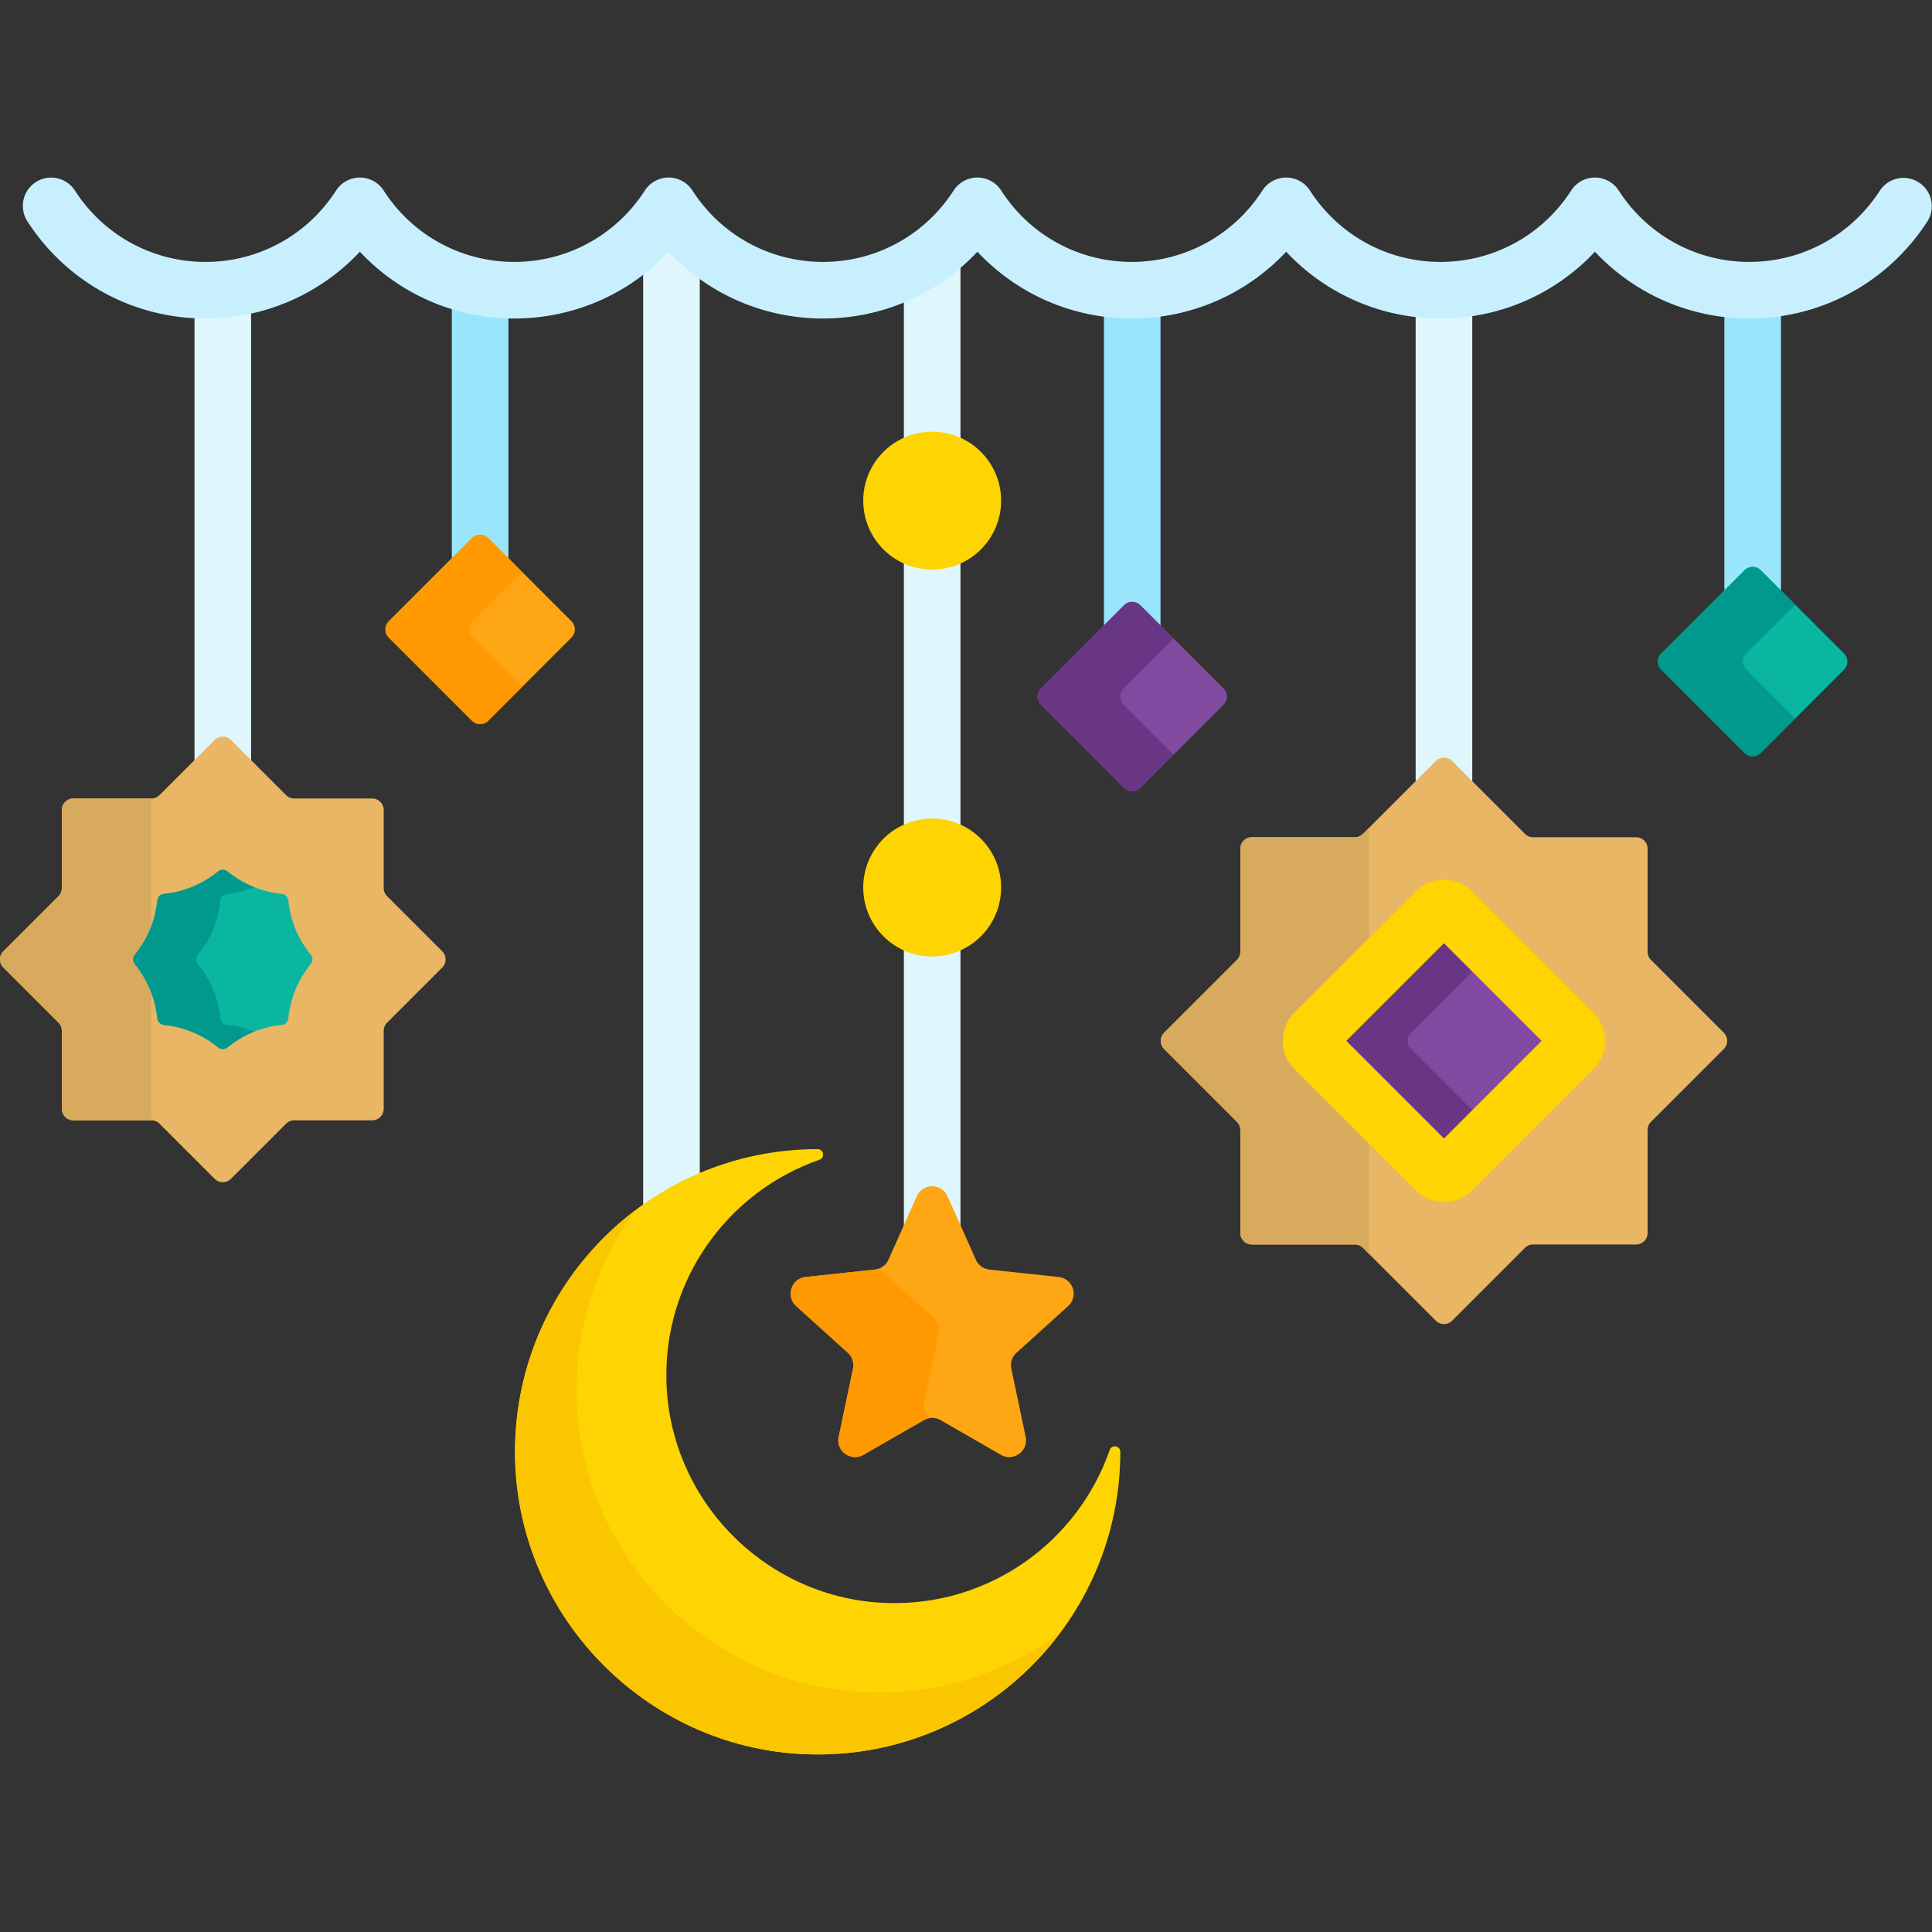
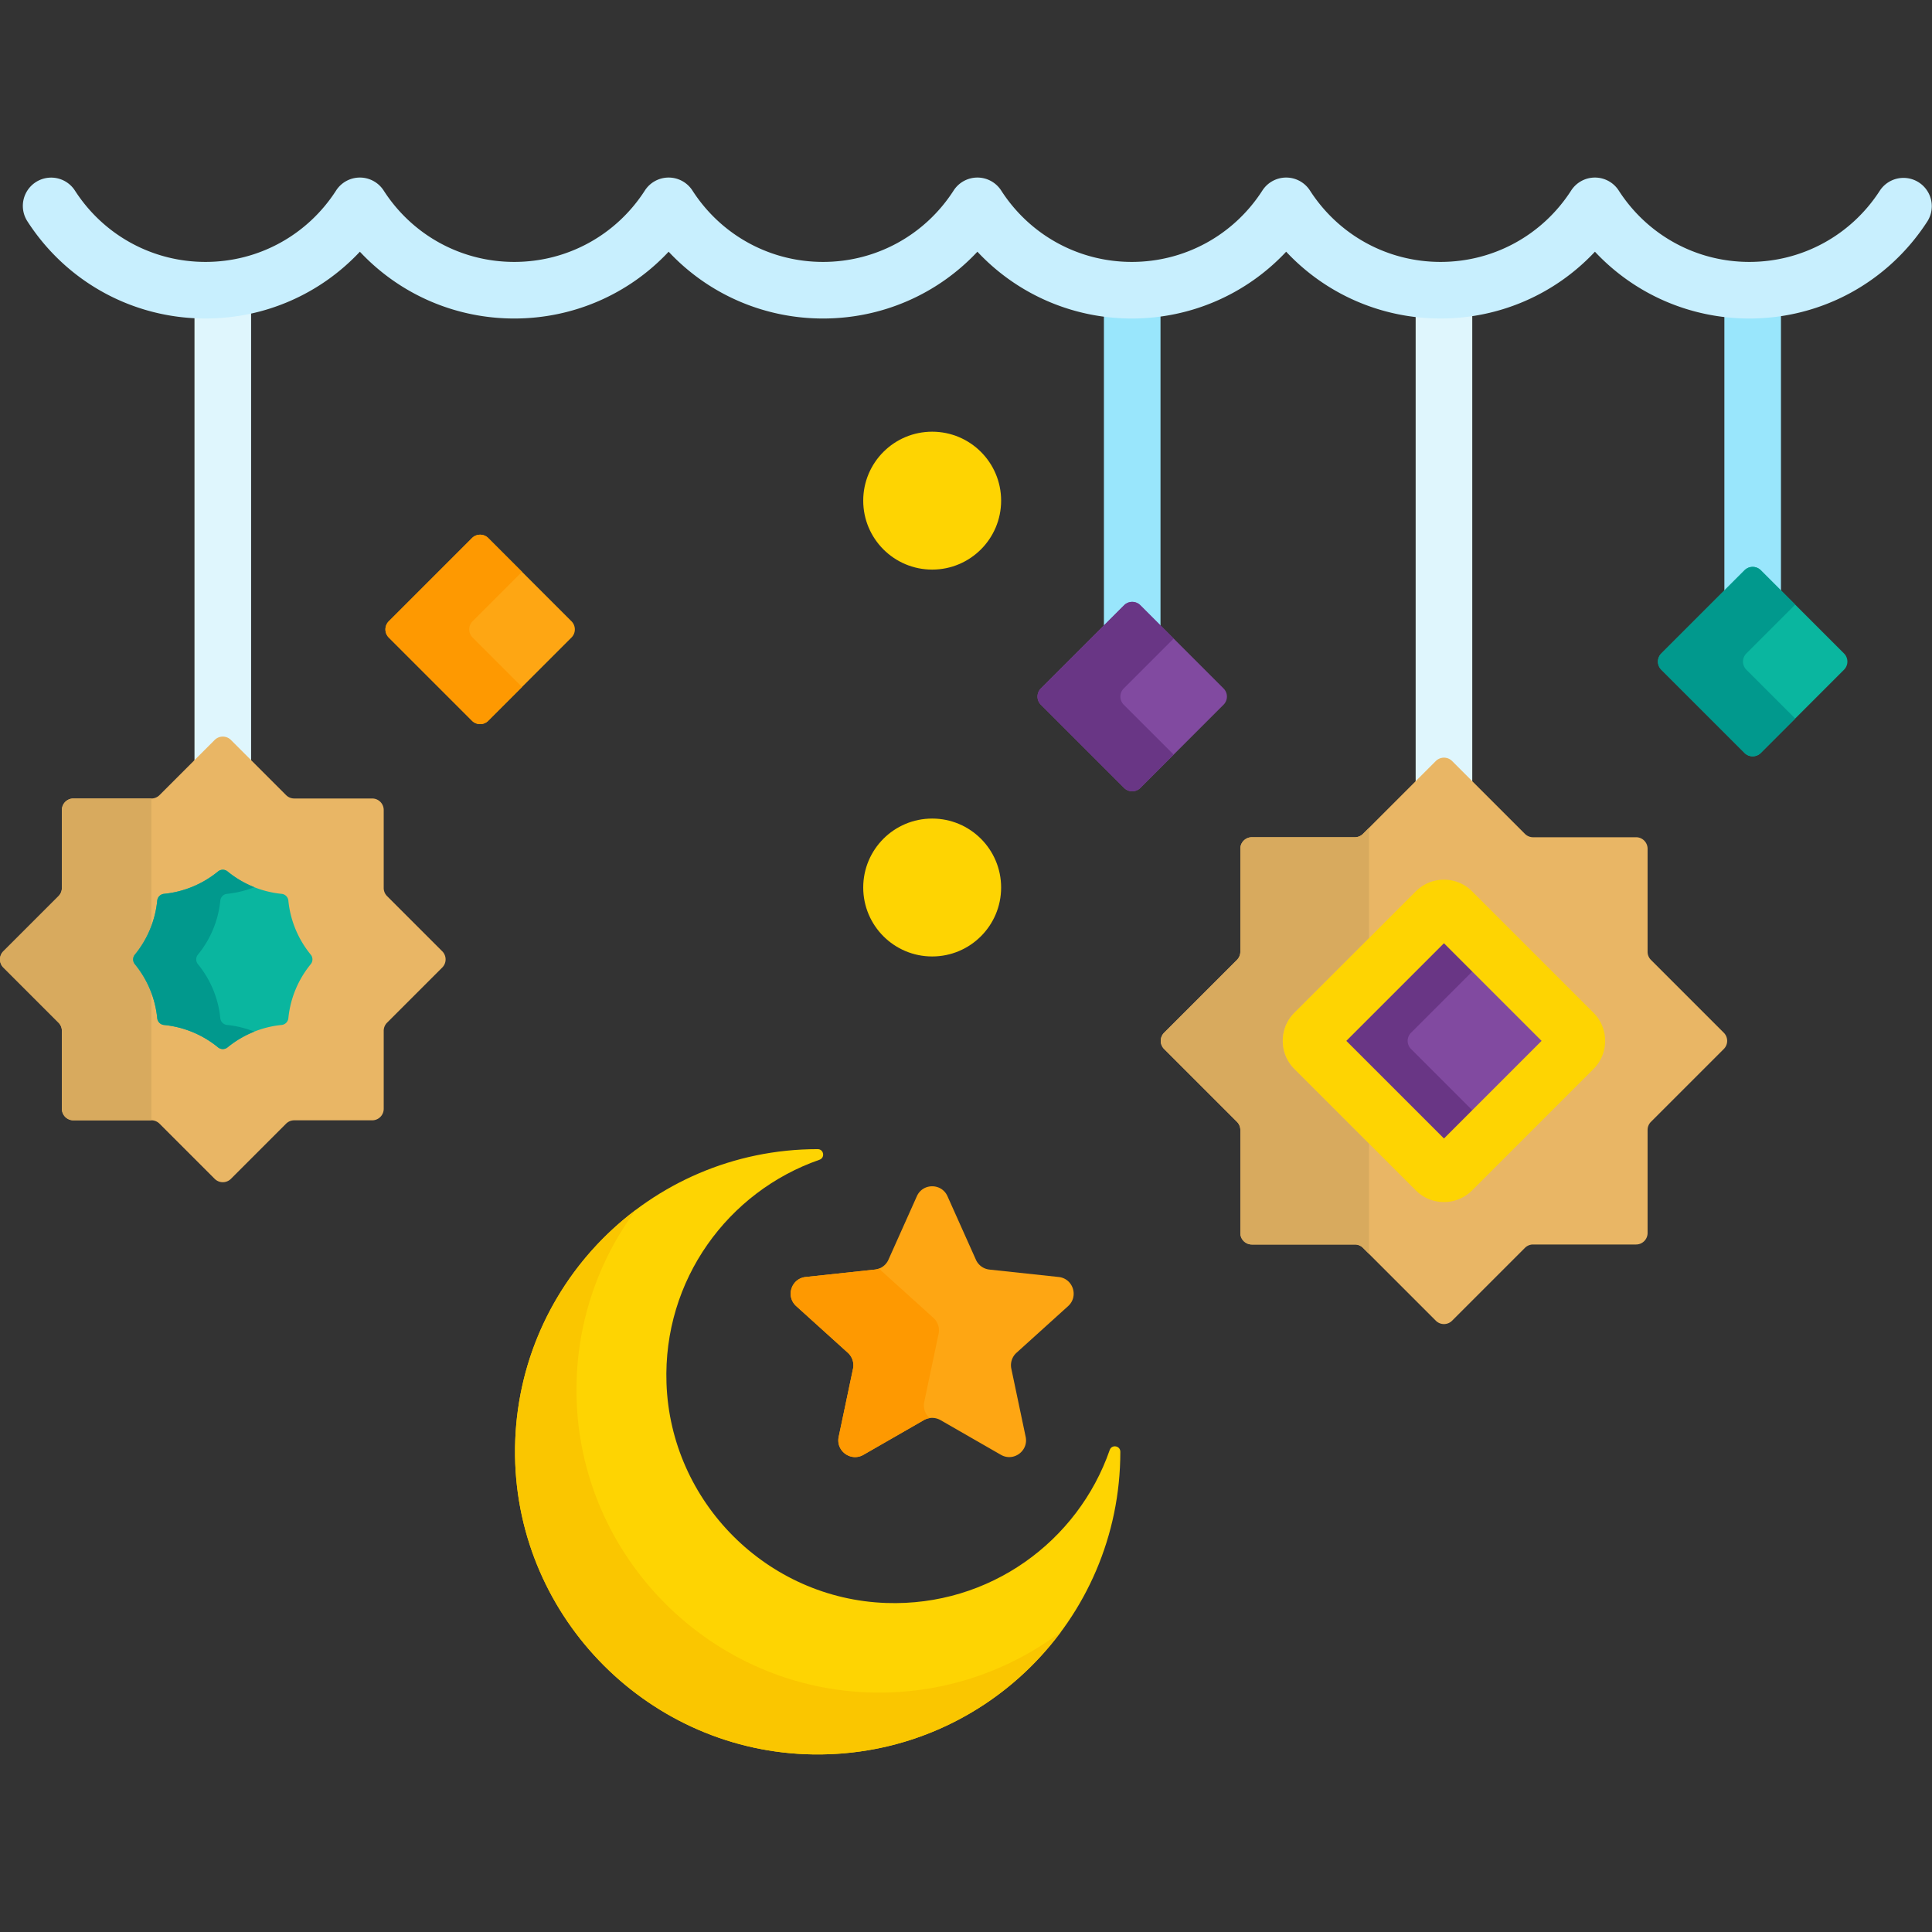
<svg xmlns="http://www.w3.org/2000/svg" version="1.1" x="0" y="0" viewBox="0 0 512 512" style="enable-background:new 0 0 512 512" xml:space="preserve" class="">
  <rect x="0" y="0" width="512" height="512" fill="#333333" stroke="none" />
  <g>
-     <path fill="#dff6fd" d="m239.536 327.147 4.357-9.732c.672-1.501 2.064-2.036 3.143-2.036s2.47.535 3.143 2.036l4.357 9.732V69.652a55.071 55.071 0 0 1-15 9.401zM185.442 72.668a54.42 54.42 0 0 1-7.516-6.644l-.73-.779-.73.779a54.455 54.455 0 0 1-6.024 5.523v248.895a78.423 78.423 0 0 1 15-8.519z" opacity="1" data-original="#dff6fd" class="" />
    <path fill="#fed402" d="M234.889 424.807c-31.55-1.078-57.186-26.713-58.263-58.263-.933-27.327 16.29-50.766 40.538-59.194 1.546-.537 1.166-2.816-.47-2.817-44.677 0-80.823 36.529-80.199 81.349.601 43.199 35.857 78.456 79.057 79.057 44.82.624 81.349-35.522 81.349-80.199-.001-1.636-2.28-2.016-2.817-.47-8.429 24.248-31.868 41.471-59.195 40.537z" opacity="1" data-original="#fed402" />
    <path fill="#fac600" d="M231.835 448.549c-43.199-.601-78.456-35.858-79.057-79.057-.255-18.33 5.646-35.269 15.759-48.894-19.744 14.847-32.415 38.593-32.044 65.284.601 43.199 35.857 78.456 79.057 79.057 26.877.374 50.761-12.483 65.586-32.464-13.694 10.302-30.785 16.332-49.301 16.074z" opacity="1" data-original="#fac600" />
    <circle cx="247.036" cy="235.2" r="18.272" fill="#fed402" opacity="1" data-original="#fed402" />
    <circle cx="247.036" cy="132.676" r="18.272" fill="#fed402" opacity="1" data-original="#fed402" />
    <path fill="#dff6fd" d="M381.76 83.409c-2.215 0-4.415-.151-6.595-.415v125.447l6.051-6.052c.387-.387.901-.6 1.449-.6s1.062.213 1.449.6l6.051 6.051V82.759c-2.767.429-5.576.65-8.405.65z" opacity="1" data-original="#dff6fd" class="" />
    <path fill="#e9b665" d="m437.52 297.299 19.303-19.303a3.049 3.049 0 0 0 0-4.312l-19.303-19.303a3.048 3.048 0 0 1-.893-2.156v-27.299a3.049 3.049 0 0 0-3.049-3.049H406.28a3.048 3.048 0 0 1-2.156-.893l-19.303-19.303a3.049 3.049 0 0 0-4.312 0l-19.303 19.303a3.048 3.048 0 0 1-2.156.893h-27.299a3.049 3.049 0 0 0-3.049 3.049v27.299c0 .809-.321 1.584-.893 2.156l-19.303 19.303a3.049 3.049 0 0 0 0 4.312l19.303 19.303c.572.572.893 1.347.893 2.156v27.299a3.049 3.049 0 0 0 3.049 3.049h27.299c.809 0 1.584.321 2.156.893l19.303 19.303a3.049 3.049 0 0 0 4.312 0l19.303-19.303a3.048 3.048 0 0 1 2.156-.893h27.299a3.049 3.049 0 0 0 3.049-3.049v-27.299a3.045 3.045 0 0 1 .892-2.156z" opacity="1" data-original="#e9b665" />
    <path fill="#d8aa5e" d="M343.042 283.299c-1.992-1.992-3.09-4.641-3.09-7.459s1.098-5.467 3.09-7.459l19.756-19.756v-29.231l-1.591 1.591a3.048 3.048 0 0 1-2.156.893h-27.299a3.049 3.049 0 0 0-3.049 3.049v27.299c0 .809-.321 1.584-.893 2.156l-19.303 19.303a3.049 3.049 0 0 0 0 4.312L327.81 297.3c.572.572.893 1.347.893 2.156v27.299a3.049 3.049 0 0 0 3.049 3.049h27.299c.809 0 1.584.321 2.156.893l1.591 1.591v-29.231z" opacity="1" data-original="#d8aa5e" />
    <path fill="#814aa0" d="m380.509 241.52-32.164 32.164a3.049 3.049 0 0 0 0 4.312l32.164 32.164a3.049 3.049 0 0 0 4.312 0l32.164-32.164a3.049 3.049 0 0 0 0-4.312l-32.164-32.164a3.05 3.05 0 0 0-4.312 0z" opacity="1" data-original="#814aa0" class="" />
    <path fill="#693685" d="M373.938 277.996a3.049 3.049 0 0 1 0-4.312l21.524-21.524-10.641-10.641a3.049 3.049 0 0 0-4.312 0l-32.164 32.164a3.049 3.049 0 0 0 0 4.312l32.164 32.164a3.049 3.049 0 0 0 4.312 0l10.641-10.641z" opacity="1" data-original="#693685" class="" />
    <path fill="#fed402" d="M382.665 318.554a10.48 10.48 0 0 1-7.46-3.091l-32.164-32.164c-1.992-1.992-3.09-4.641-3.09-7.459s1.098-5.467 3.09-7.459l32.165-32.165c1.992-1.992 4.641-3.09 7.459-3.09s5.467 1.098 7.459 3.09l32.165 32.165c1.992 1.992 3.09 4.641 3.09 7.459s-1.098 5.467-3.09 7.459l-32.165 32.165a10.478 10.478 0 0 1-7.459 3.09zm-25.87-42.714 25.87 25.87 25.87-25.87-25.87-25.87z" opacity="1" data-original="#fed402" />
    <path fill="#dff6fd" d="M54.458 83.409a56.42 56.42 0 0 1-2.914-.091v119.54l6.051-6.051c.387-.387.901-.6 1.449-.6s1.062.213 1.449.6l6.051 6.051V82.045a54.924 54.924 0 0 1-12.086 1.364z" opacity="1" data-original="#dff6fd" class="" />
    <path fill="#e9b665" d="m102.581 271.022 14.615-14.615a3.049 3.049 0 0 0 0-4.312l-14.615-14.615a3.048 3.048 0 0 1-.893-2.156v-20.668a3.049 3.049 0 0 0-3.049-3.049H77.971a3.048 3.048 0 0 1-2.156-.893L61.2 196.1a3.049 3.049 0 0 0-4.312 0l-14.615 14.615a3.048 3.048 0 0 1-2.156.893H19.45a3.049 3.049 0 0 0-3.049 3.049v20.668c0 .809-.321 1.584-.893 2.156L.893 252.095a3.049 3.049 0 0 0 0 4.312l14.615 14.615c.572.572.893 1.347.893 2.156v20.668a3.049 3.049 0 0 0 3.049 3.049h20.668c.809 0 1.584.321 2.156.893l14.615 14.615a3.049 3.049 0 0 0 4.312 0l14.615-14.615a3.048 3.048 0 0 1 2.156-.893H98.64a3.049 3.049 0 0 0 3.049-3.049v-20.668a3.043 3.043 0 0 1 .892-2.156z" opacity="1" data-original="#e9b665" />
    <path fill="#d8aa5e" d="M19.45 211.608a3.049 3.049 0 0 0-3.049 3.049v20.668c0 .809-.321 1.584-.893 2.156L.893 252.095a3.049 3.049 0 0 0 0 4.312l14.615 14.615c.572.572.893 1.347.893 2.156v20.668a3.049 3.049 0 0 0 3.049 3.049h20.668v-85.287z" opacity="1" data-original="#d8aa5e" />
    <path fill="#0ab69f" d="M57.784 277.56a26.762 26.762 0 0 0-14.329-5.935 1.996 1.996 0 0 1-1.783-1.783 26.759 26.759 0 0 0-5.935-14.329 1.996 1.996 0 0 1 0-2.521 26.754 26.754 0 0 0 5.935-14.329 1.996 1.996 0 0 1 1.783-1.783 26.763 26.763 0 0 0 14.329-5.935 1.997 1.997 0 0 1 2.522 0 26.762 26.762 0 0 0 14.329 5.935c.94.094 1.689.843 1.783 1.783a26.759 26.759 0 0 0 5.935 14.329c.598.731.598 1.79 0 2.521a26.762 26.762 0 0 0-5.935 14.329 1.996 1.996 0 0 1-1.783 1.783 26.759 26.759 0 0 0-14.329 5.935 1.997 1.997 0 0 1-2.522 0z" opacity="1" data-original="#0ab69f" />
    <path fill="#01998d" d="M60.167 271.625a1.996 1.996 0 0 1-1.783-1.783 26.759 26.759 0 0 0-5.935-14.329 1.996 1.996 0 0 1 0-2.521 26.762 26.762 0 0 0 5.935-14.329 1.996 1.996 0 0 1 1.783-1.783 26.872 26.872 0 0 0 7.234-1.769 26.8 26.8 0 0 1-7.095-4.166 1.997 1.997 0 0 0-2.522 0 26.771 26.771 0 0 1-14.329 5.936 1.996 1.996 0 0 0-1.783 1.783 26.762 26.762 0 0 1-5.935 14.329 1.996 1.996 0 0 0 0 2.521 26.762 26.762 0 0 1 5.935 14.329c.094.94.843 1.689 1.783 1.783a26.756 26.756 0 0 1 14.329 5.935c.732.598 1.79.598 2.522 0a26.822 26.822 0 0 1 7.096-4.166 26.778 26.778 0 0 0-7.235-1.77z" opacity="1" data-original="#01998d" />
    <path fill="#99e6fc" d="M298.599 161.103c.387-.387.901-.6 1.449-.6s1.062.213 1.449.6l6.051 6.051V82.862a54.828 54.828 0 0 1-7.613.547c-2.483 0-4.949-.186-7.387-.518v84.263z" opacity="1" data-original="#99e6fc" />
    <path fill="#814aa0" d="m297.892 160.396-22.051 22.051a3.049 3.049 0 0 0 0 4.312l22.051 22.051a3.049 3.049 0 0 0 4.312 0l22.051-22.051a3.049 3.049 0 0 0 0-4.312l-22.051-22.051a3.05 3.05 0 0 0-4.312 0z" opacity="1" data-original="#814aa0" class="" />
    <path fill="#693685" d="M297.806 186.759a3.049 3.049 0 0 1 0-4.312l13.224-13.224-8.827-8.827a3.049 3.049 0 0 0-4.312 0l-22.051 22.051a3.049 3.049 0 0 0 0 4.312l22.051 22.051a3.049 3.049 0 0 0 4.312 0l8.827-8.827z" opacity="1" data-original="#693685" class="" />
    <path fill="#99e6fc" d="M456.977 82.992v74.886l6.051-6.051c.387-.387.901-.6 1.449-.6s1.062.213 1.449.6l6.051 6.051v-75.13c-2.752.42-5.551.661-8.391.661-2.22 0-4.425-.151-6.609-.417z" opacity="1" data-original="#99e6fc" />
    <path fill="#0ab69f" d="m462.321 151.121-22.051 22.051a3.049 3.049 0 0 0 0 4.312l22.051 22.051a3.049 3.049 0 0 0 4.312 0l22.051-22.051a3.049 3.049 0 0 0 0-4.312l-22.051-22.051a3.049 3.049 0 0 0-4.312 0z" opacity="1" data-original="#0ab69f" />
    <path fill="#01998d" d="M462.805 177.484a3.049 3.049 0 0 1 0-4.312l12.939-12.939-9.112-9.112a3.049 3.049 0 0 0-4.312 0l-22.051 22.051a3.049 3.049 0 0 0 0 4.312l22.051 22.051a3.049 3.049 0 0 0 4.312 0l9.112-9.112z" opacity="1" data-original="#01998d" />
-     <path fill="#99e6fc" d="M125.791 143.299c.387-.387.901-.6 1.449-.6s1.062.213 1.449.6l6.051 6.051V83.369a55.123 55.123 0 0 1-15-2.514v68.494z" opacity="1" data-original="#99e6fc" />
+     <path fill="#99e6fc" d="M125.791 143.299c.387-.387.901-.6 1.449-.6s1.062.213 1.449.6l6.051 6.051V83.369v68.494z" opacity="1" data-original="#99e6fc" />
    <path fill="#fea613" d="m125.084 142.592-22.051 22.051a3.049 3.049 0 0 0 0 4.312l22.051 22.051a3.049 3.049 0 0 0 4.312 0l22.051-22.051a3.049 3.049 0 0 0 0-4.312l-22.051-22.051a3.049 3.049 0 0 0-4.312 0z" opacity="1" data-original="#fea613" />
    <path fill="#fe9901" d="M125.241 168.955a3.049 3.049 0 0 1 0-4.312l13.103-13.103-8.948-8.948a3.049 3.049 0 0 0-4.312 0l-22.051 22.051a3.049 3.049 0 0 0 0 4.312l22.051 22.051a3.049 3.049 0 0 0 4.312 0l8.948-8.948z" opacity="1" data-original="#fe9901" />
    <path fill="#c8effe" d="M463.586 84.409c-15.709 0-30.399-6.476-40.913-17.702-10.513 11.227-25.203 17.702-40.913 17.702-15.709 0-30.399-6.476-40.913-17.702-10.513 11.227-25.203 17.702-40.913 17.702-15.709 0-30.399-6.476-40.913-17.702-10.513 11.227-25.203 17.702-40.913 17.702s-30.4-6.476-40.913-17.702c-10.513 11.227-25.204 17.702-40.913 17.702s-30.399-6.476-40.913-17.702C84.857 77.934 70.168 84.409 54.458 84.409c-19.171 0-36.823-9.643-47.22-25.796a7.5 7.5 0 0 1 12.614-8.117c7.623 11.843 20.56 18.914 34.606 18.914s26.983-7.071 34.606-18.914a7.499 7.499 0 0 1 12.614 0c7.623 11.843 20.56 18.914 34.606 18.914s26.983-7.071 34.606-18.914a7.499 7.499 0 0 1 12.614 0c7.623 11.843 20.56 18.914 34.606 18.914s26.983-7.071 34.606-18.914a7.499 7.499 0 0 1 12.614 0c7.623 11.843 20.56 18.914 34.606 18.914s26.983-7.071 34.606-18.914a7.499 7.499 0 0 1 12.614 0c7.623 11.843 20.56 18.914 34.606 18.914s26.983-7.071 34.606-18.914a7.499 7.499 0 0 1 12.614 0c7.623 11.843 20.56 18.914 34.606 18.914s26.983-7.071 34.606-18.914a7.501 7.501 0 0 1 12.614 8.118c-10.399 16.152-28.051 25.795-47.222 25.795z" opacity="1" data-original="#c8effe" class="" />
    <path fill="#fea613" d="m251.091 317.007 7.54 16.841a4.442 4.442 0 0 0 3.582 2.602l18.347 1.967c3.817.409 5.354 5.139 2.506 7.714l-13.687 12.375a4.442 4.442 0 0 0-1.368 4.211l3.799 18.057c.79 3.756-3.233 6.68-6.562 4.767l-15.999-9.193a4.44 4.44 0 0 0-4.427 0l-15.999 9.193c-3.328 1.912-7.352-1.011-6.562-4.767l3.799-18.057a4.447 4.447 0 0 0-1.368-4.211l-13.687-12.376c-2.847-2.574-1.31-7.305 2.506-7.714l18.347-1.967a4.442 4.442 0 0 0 3.582-2.602l7.54-16.841c1.569-3.503 6.543-3.503 8.111.001z" opacity="1" data-original="#fea613" />
    <path fill="#fe9901" d="m244.936 371.522 3.799-18.057a4.447 4.447 0 0 0-1.368-4.211l-13.687-12.376a4.549 4.549 0 0 1-.638-.727 4.418 4.418 0 0 1-1.184.299l-18.347 1.967c-3.817.409-5.354 5.139-2.506 7.714l13.687 12.376a4.442 4.442 0 0 1 1.368 4.211l-3.799 18.057c-.79 3.756 3.233 6.68 6.562 4.767l15.999-9.193a4.437 4.437 0 0 1 1.581-.542c-1.157-.984-1.834-2.541-1.467-4.285z" opacity="1" data-original="#fe9901" />
  </g>
</svg>